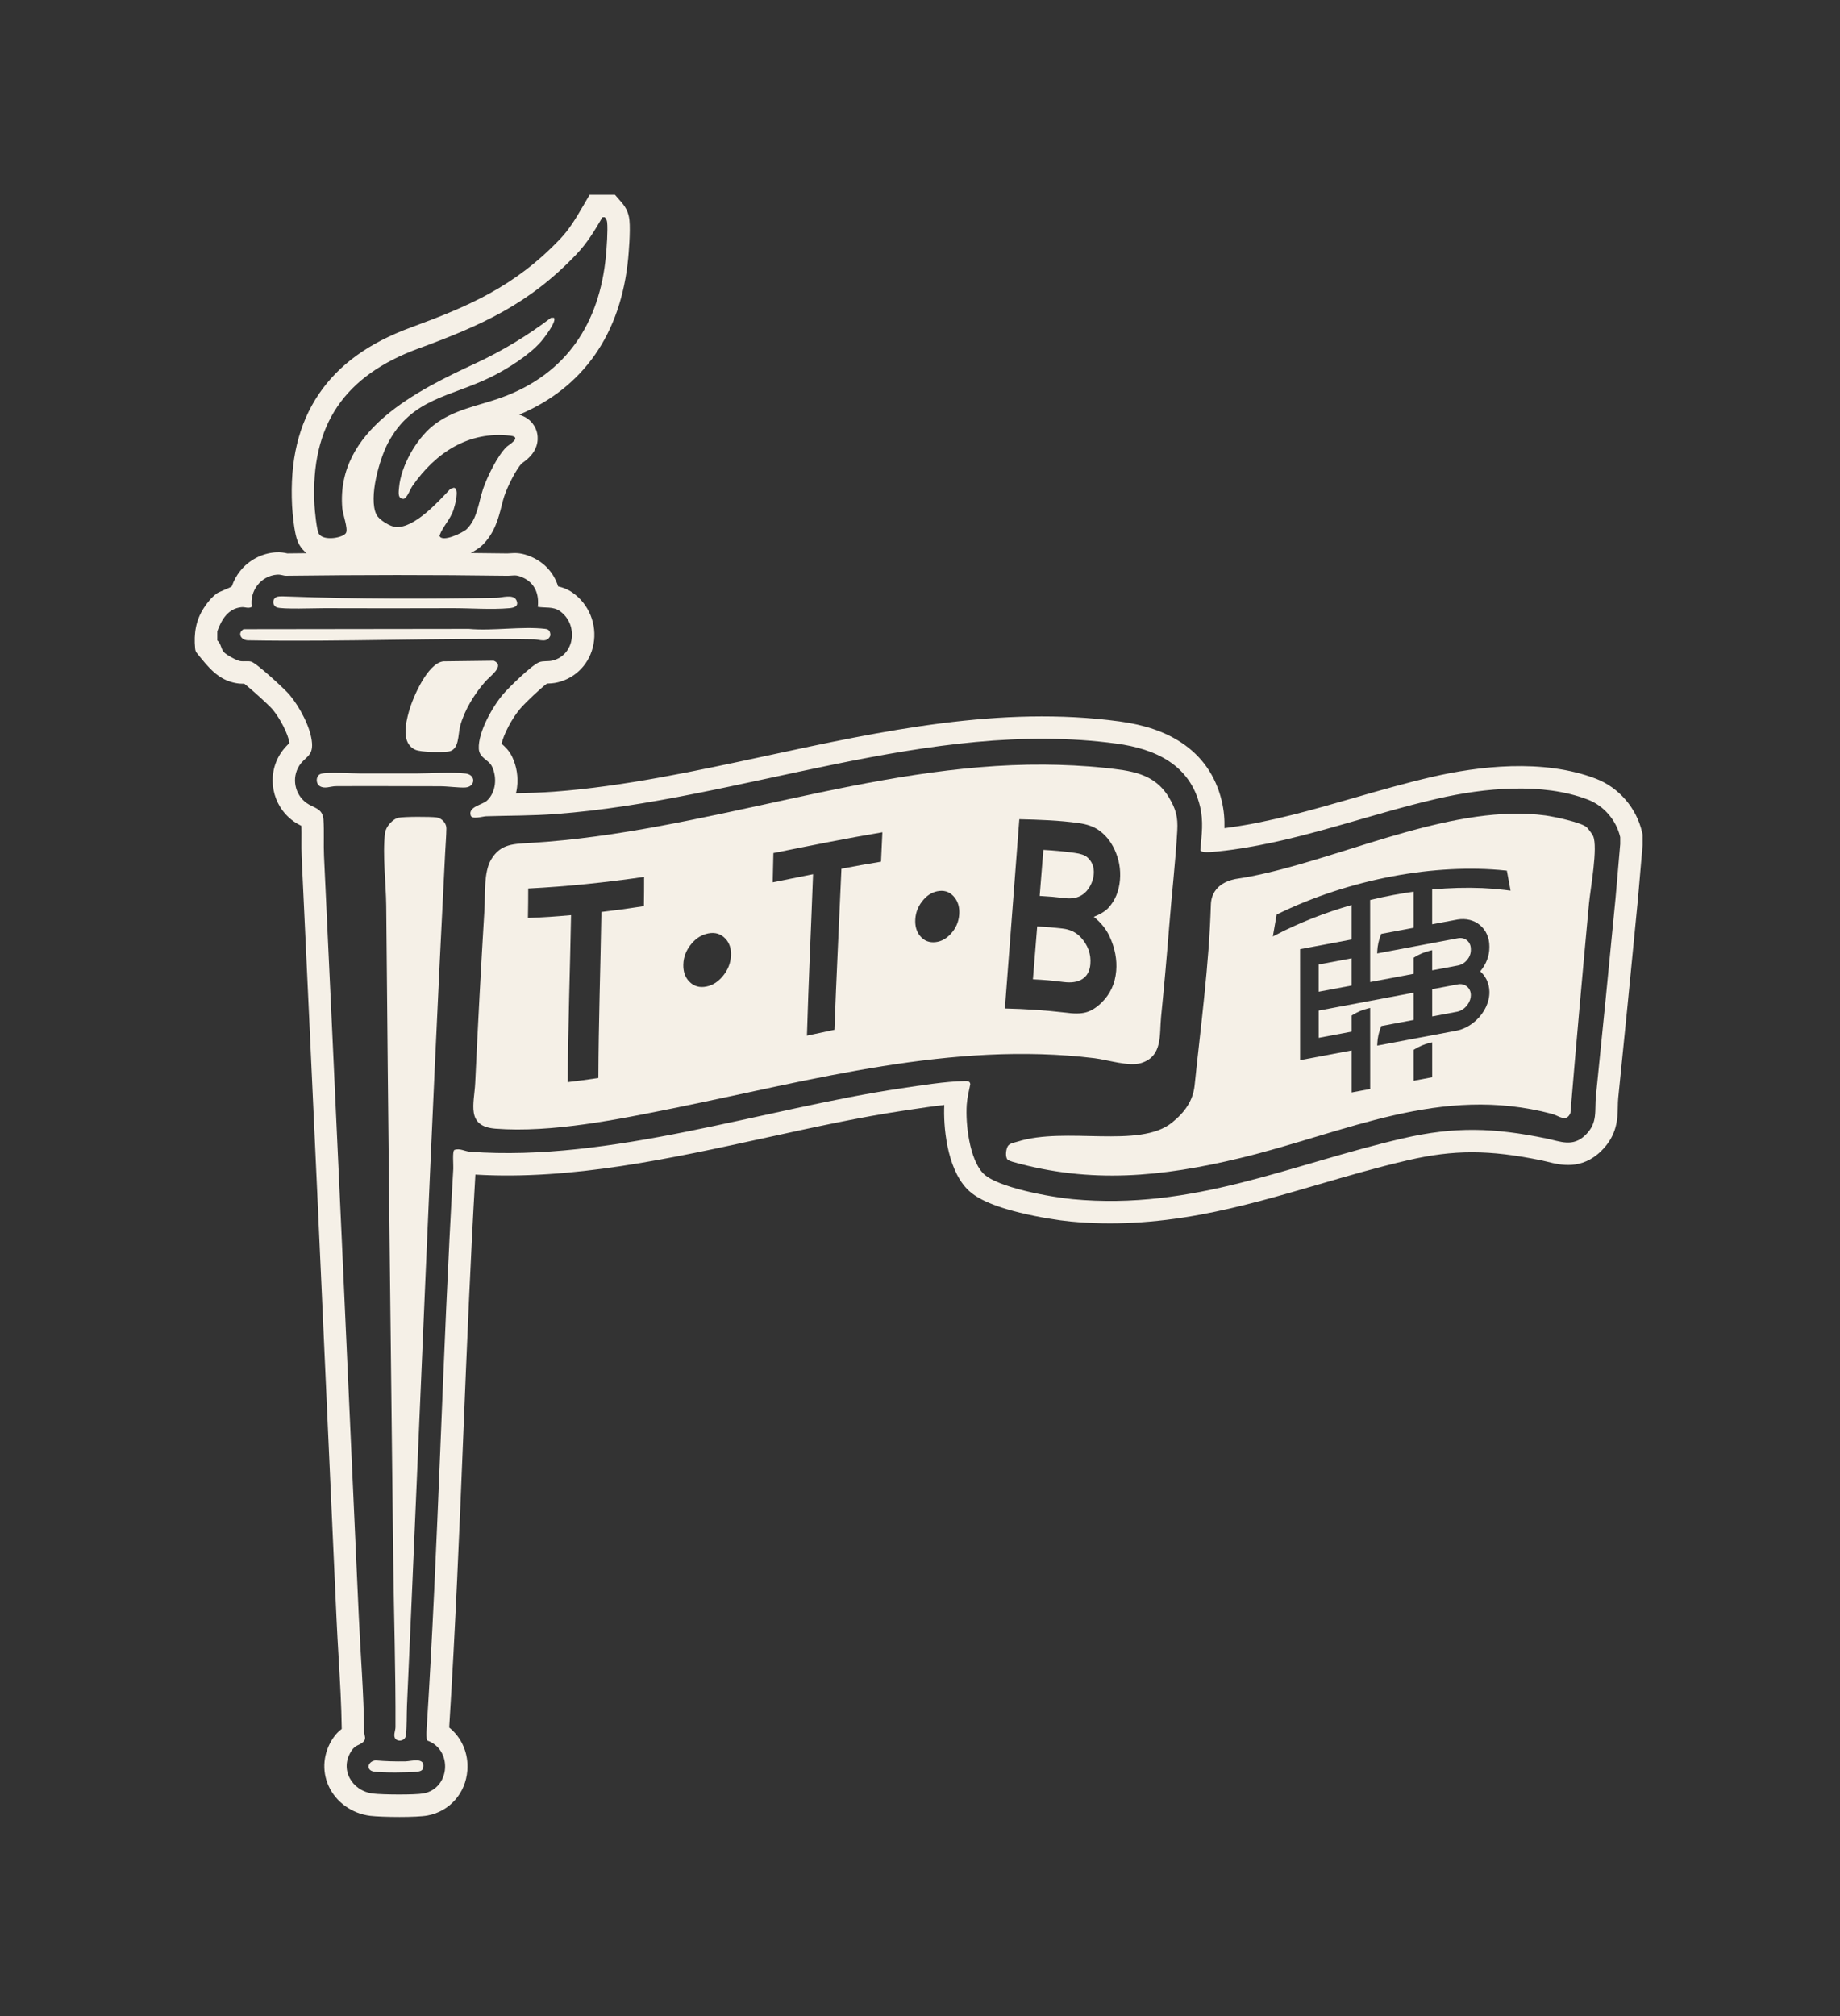
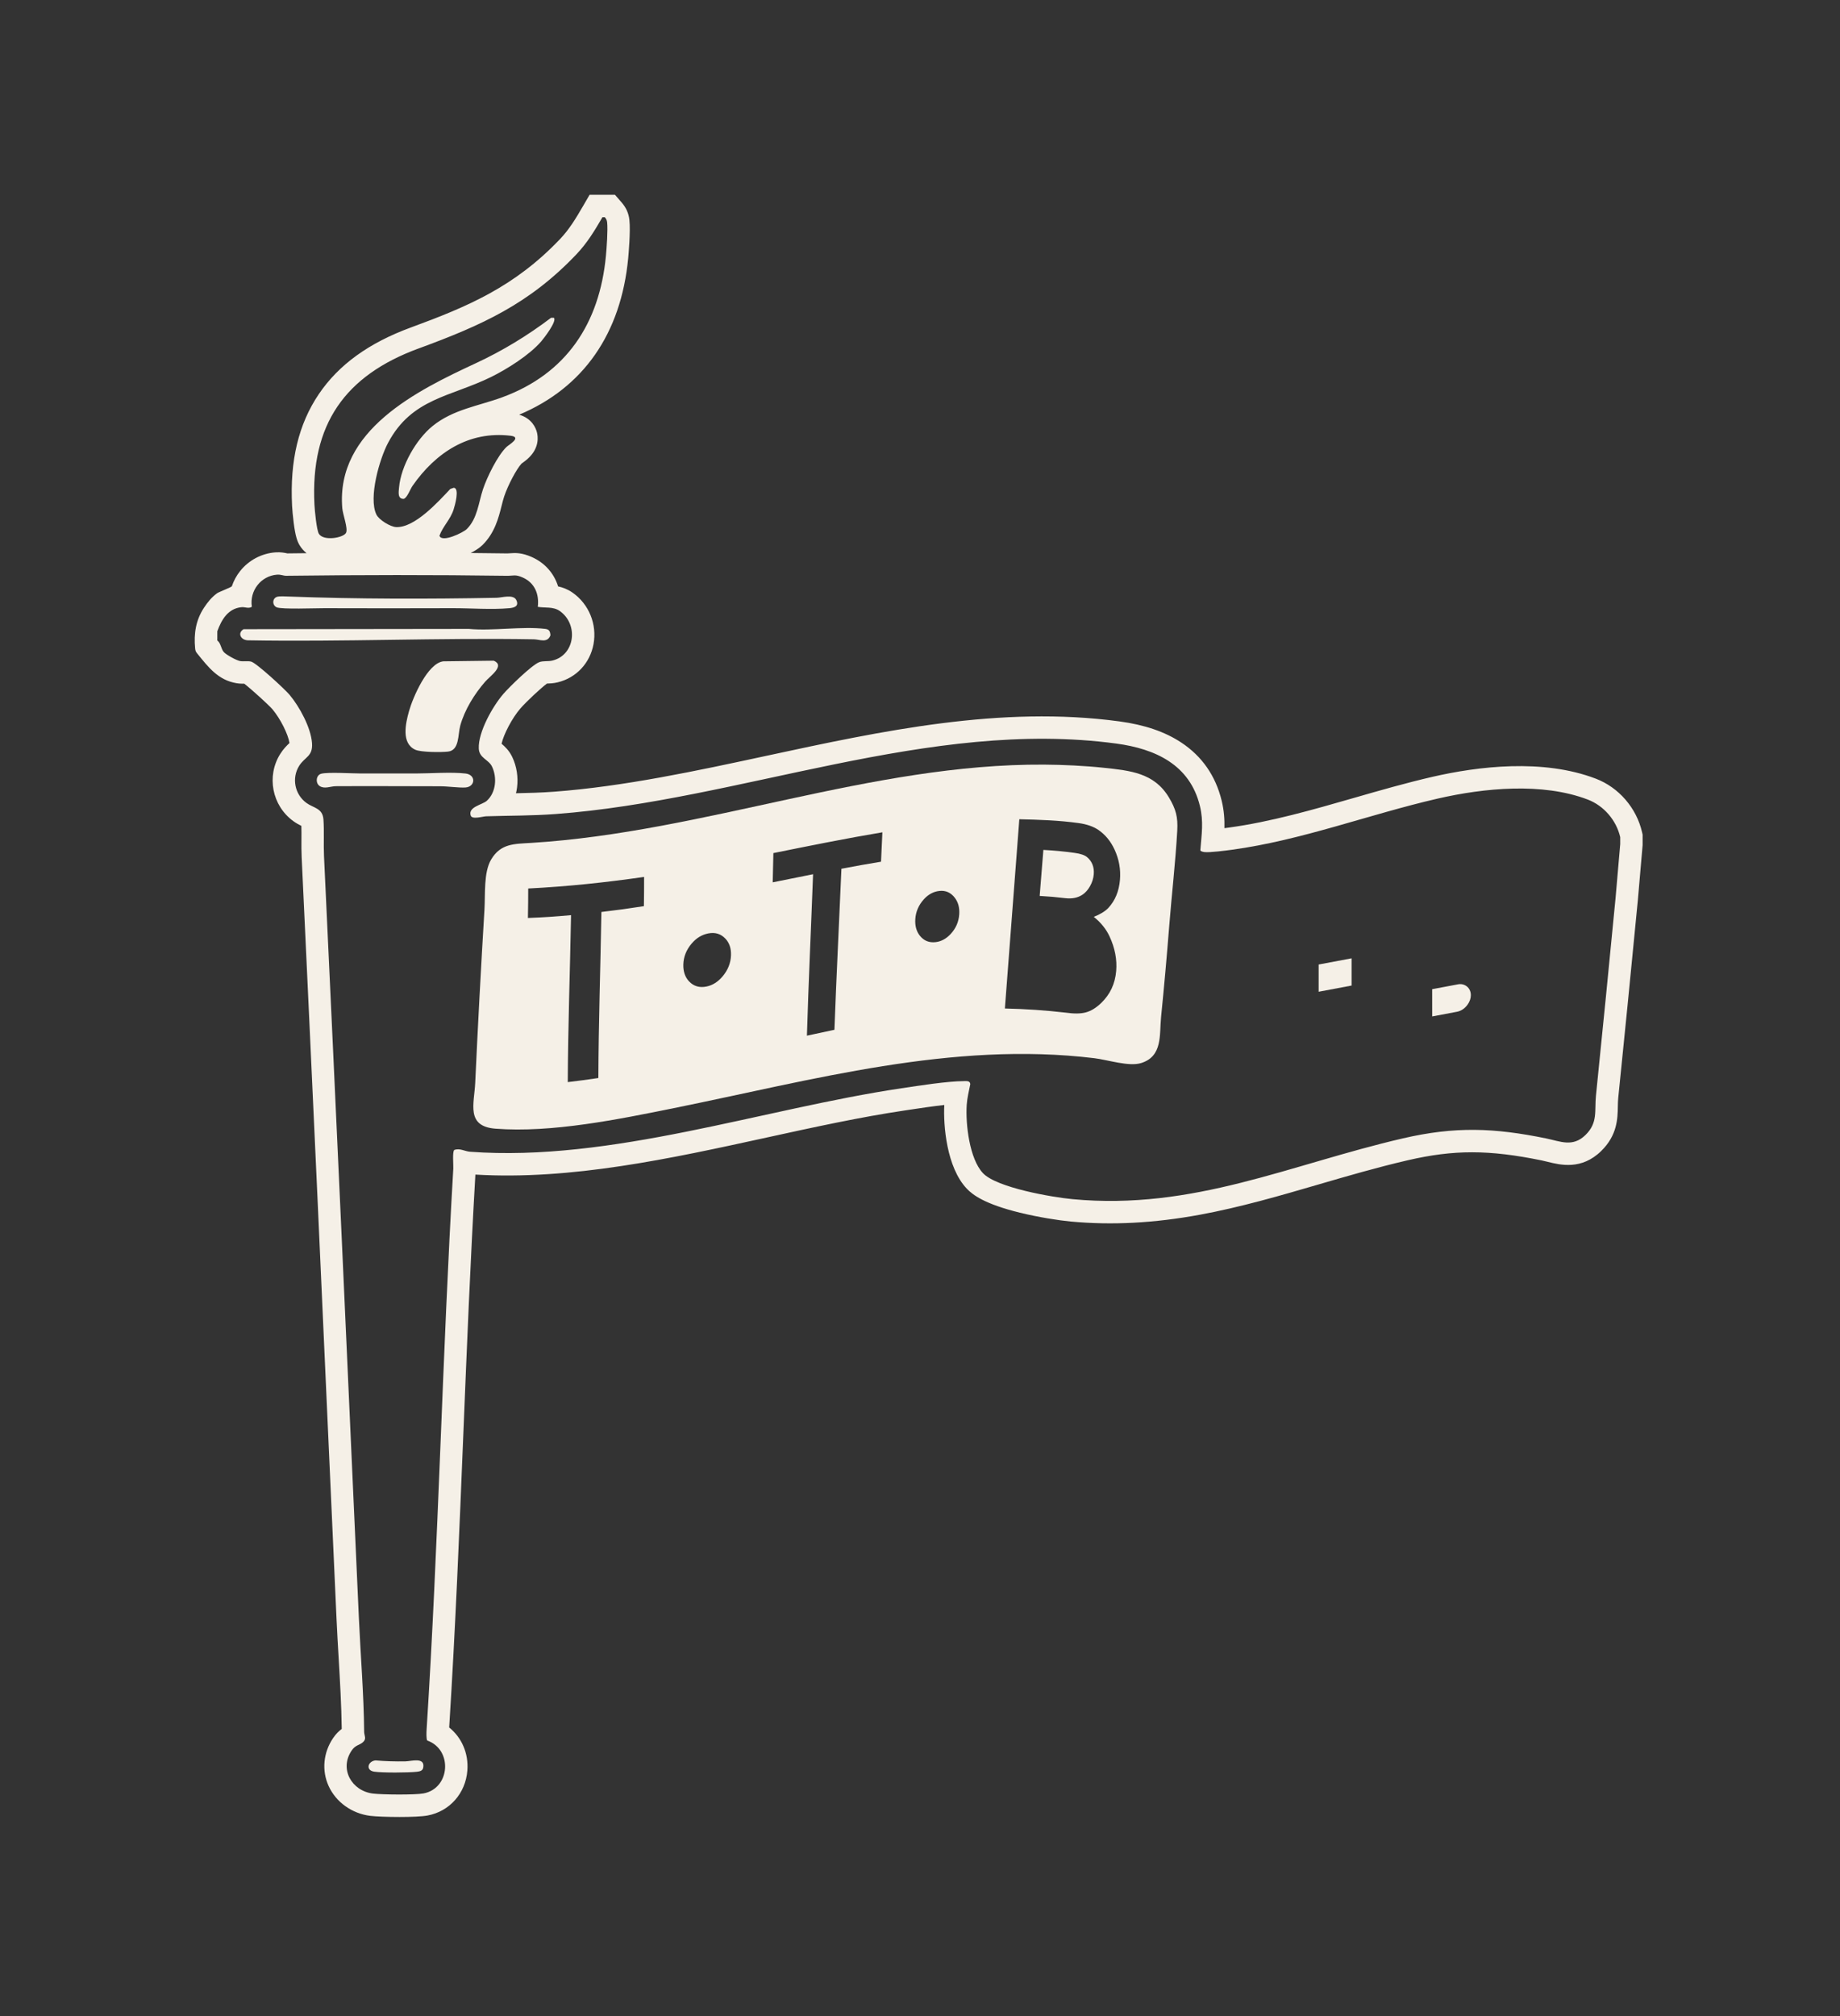
<svg xmlns="http://www.w3.org/2000/svg" width="252" height="276" viewBox="0 0 252 276" fill="none">
  <rect x="0" y="0" width="252" height="276" fill="#333333" stroke="none" />
-   <path d="M59.787 111.907C58.949 111.794 55.369 111.792 54.59 111.951C53.76 112.12 52.831 113.197 52.729 114.049C52.371 117.024 52.871 120.978 52.897 124.037C53.158 153.895 53.504 183.61 53.856 213.478C53.945 221.11 54.2 228.834 54.165 236.462C54.163 236.94 53.788 237.668 54.197 238.08C54.619 238.503 55.509 238.283 55.593 237.573C55.73 236.433 55.685 234.691 55.741 233.446C57.495 194.542 58.97 155.632 60.968 116.744C61.022 115.699 61.124 114.403 61.136 113.41C61.146 112.696 60.512 112.007 59.788 111.909L59.787 111.907Z" fill="#F5F0E7" />
  <path d="M63.743 105.894C61.803 105.669 58.973 105.889 56.922 105.89C54.485 105.89 51.925 105.881 49.49 105.89C48.286 105.895 44.867 105.674 43.974 105.93C43.265 106.134 43.179 107.23 43.798 107.622C44.467 108.044 45.278 107.636 45.993 107.631C50.721 107.602 55.53 107.639 60.258 107.64C61.321 107.64 62.845 107.863 63.738 107.807C65.102 107.721 65.239 106.065 63.745 105.892L63.743 105.894Z" fill="#F5F0E7" />
  <path d="M148.256 122.479C148.66 122.21 149.004 121.821 149.293 121.305C149.581 120.791 149.749 120.257 149.796 119.7C149.878 118.725 149.577 117.933 148.886 117.343C148.561 117.071 147.99 116.869 147.17 116.76C145.472 116.534 144.618 116.454 142.897 116.351C142.697 118.855 142.595 120.12 142.39 122.653C143.789 122.735 144.484 122.794 145.869 122.957C146.817 123.068 147.612 122.916 148.256 122.479Z" fill="#F5F0E7" />
  <path d="M73.093 87.521C73.935 87.535 74.967 88.088 75.387 86.969C75.342 86.436 75.23 86.16 74.679 86.094C71.461 85.716 67.51 86.401 64.209 86.097L33.361 86.136C32.458 86.681 33.002 87.643 33.958 87.66C46.973 87.891 60.037 87.3 73.093 87.521Z" fill="#F5F0E7" />
  <path d="M67.627 90.448L60.728 90.535C58.561 90.764 56.527 95.519 56.01 97.379C55.55 99.035 54.933 101.743 56.867 102.635C57.647 102.995 60.436 103.001 61.368 102.893C62.941 102.711 62.696 100.568 63.036 99.336C63.637 97.163 64.979 95.006 66.446 93.323C67.15 92.515 69.217 91.144 67.627 90.448Z" fill="#F5F0E7" />
  <path d="M37.88 83.137C38.537 83.443 43.279 83.256 44.421 83.261C50.242 83.286 56.178 83.276 62.005 83.261C64.487 83.254 67.266 83.484 69.766 83.261C70.465 83.199 71.11 82.971 70.71 82.144C70.306 81.311 68.72 81.823 68.024 81.836C58.604 82.016 48.942 82.017 39.512 81.665C39.108 81.65 38.287 81.599 37.952 81.701C37.285 81.903 37.252 82.846 37.88 83.137Z" fill="#F5F0E7" />
  <path d="M55.511 241.133C54.145 241.155 52.784 241.117 51.426 241C50.365 241.111 50.049 242.357 51.237 242.539C52.334 242.708 55.946 242.685 57.09 242.553C57.478 242.508 57.88 242.436 57.962 241.994C58.238 240.498 56.324 241.12 55.511 241.133Z" fill="#F5F0E7" />
  <path d="M149.89 144.869C151.732 145.094 154.615 146.054 156.292 145.531C159.257 144.606 158.774 141.653 159.017 139.231C159.43 135.121 159.797 130.997 160.124 126.877C160.468 122.516 160.984 118.091 161.232 113.734C161.34 111.858 161.043 110.759 160.094 109.175C158.075 105.805 154.807 105.498 151.172 105.109C148.608 104.834 145.567 104.692 142.986 104.676C119.297 104.532 96.538 113.92 72.761 115.392C70.419 115.538 68.583 115.458 67.269 117.661C66.22 119.42 66.475 122.461 66.351 124.502C65.876 132.362 65.45 140.345 65.083 148.253C64.952 151.081 63.773 154.197 67.851 154.516C75.555 155.117 84.751 153.227 92.293 151.703C111.247 147.873 130.386 142.498 149.89 144.869ZM88.186 124.054C85.871 124.409 84.707 124.572 82.366 124.85C82.239 132.427 81.977 140.001 81.95 147.58C80.286 147.826 79.448 147.94 77.759 148.141C77.791 140.519 78.071 132.903 78.209 125.284C75.858 125.494 74.677 125.575 72.302 125.67C72.332 123.98 72.342 123.162 72.342 121.637C77.672 121.368 82.93 120.814 88.213 120.052C88.215 121.581 88.208 122.39 88.186 124.054ZM100.115 130.757C100.082 131.83 99.695 132.801 98.964 133.667C98.332 134.416 97.602 134.882 96.769 135.054C95.797 135.255 94.994 135.016 94.362 134.341C93.822 133.763 93.561 132.993 93.586 132.038C93.614 130.979 94.004 130.017 94.743 129.152C95.374 128.412 96.133 127.955 97.016 127.783C97.946 127.602 98.73 127.842 99.357 128.51C99.892 129.078 100.143 129.828 100.114 130.758L100.115 130.757ZM120.662 117.967C118.507 118.324 117.423 118.521 115.239 118.932C114.925 126.281 114.549 133.627 114.281 140.979C112.782 141.29 112.028 141.452 110.513 141.783C110.734 134.414 111.081 127.05 111.355 119.682C109.157 120.117 108.052 120.342 105.827 120.791C105.873 119.142 105.892 118.336 105.92 116.788C110.887 115.787 115.852 114.78 120.849 113.941C120.782 115.514 120.743 116.323 120.662 117.967ZM131.372 125.171C131.301 126.206 130.909 127.097 130.208 127.854C129.602 128.509 128.919 128.885 128.152 128.976C127.259 129.083 126.535 128.794 125.983 128.102C125.512 127.511 125.3 126.757 125.356 125.839C125.418 124.822 125.809 123.914 126.517 123.125C127.123 122.451 127.835 122.06 128.651 121.97C129.51 121.873 130.217 122.188 130.766 122.905C131.233 123.516 131.434 124.274 131.372 125.171ZM139.6 112.154C142.311 112.217 144.996 112.304 147.687 112.675C148.835 112.827 149.742 113.153 150.409 113.603C151.358 114.244 152.108 115.15 152.639 116.293C153.259 117.627 153.509 119.024 153.386 120.453C153.252 122.022 152.722 123.292 151.792 124.3C151.352 124.764 150.69 125.163 149.805 125.518C150.798 126.318 151.515 127.224 151.961 128.199C152.701 129.787 153.001 131.376 152.868 132.931C152.717 134.689 152.038 136.127 150.826 137.299C150.131 137.973 149.426 138.404 148.71 138.596C147.993 138.789 147.082 138.79 145.975 138.633C143.158 138.308 140.459 138.127 137.625 138.062C138.27 129.424 138.959 120.791 139.603 112.154H139.6Z" fill="#F5F0E7" />
-   <path d="M148.244 134.027C148.89 133.607 149.252 132.938 149.332 132.001C149.449 130.634 149.009 129.388 148.006 128.31C147.379 127.643 146.552 127.237 145.519 127.119C144.138 126.961 143.444 126.903 142.05 126.828C141.854 129.241 141.66 131.654 141.467 134.068C143.15 134.155 143.988 134.227 145.657 134.437C146.737 134.572 147.598 134.446 148.244 134.027Z" fill="#F5F0E7" />
  <path d="M224.889 113.923C224.131 110.61 221.705 107.804 218.557 106.6C211.281 103.818 202.392 104.924 196.215 106.341C192.588 107.174 188.945 108.222 185.422 109.237C179.821 110.849 174.029 112.516 168.326 113.292C168.101 113.323 167.891 113.35 167.694 113.376C167.723 112.214 167.649 110.98 167.311 109.595C166.482 106.204 164.624 103.533 161.788 101.657C159.547 100.175 156.775 99.227 153.313 98.759C137.056 96.561 120.768 100.068 105.016 103.46C95.396 105.532 85.448 107.673 75.87 108.385C74.089 108.516 72.405 108.563 70.666 108.596C70.729 108.339 70.778 108.076 70.813 107.809C70.997 106.386 70.762 104.901 70.152 103.624C69.737 102.754 69.137 102.189 68.694 101.818C68.968 100.54 70.151 98.275 71.275 96.985C72.06 96.085 74.057 94.203 74.909 93.581C75.264 93.571 75.798 93.555 76.399 93.407C78.928 92.787 80.799 90.789 81.284 88.192C81.791 85.472 80.663 82.7 78.41 81.129C77.74 80.661 77.061 80.413 76.436 80.278C75.878 78.49 74.622 77.05 72.824 76.254C71.486 75.661 70.602 75.677 69.811 75.745C69.659 75.757 69.577 75.763 69.478 75.763C67.832 75.74 66.161 75.721 64.468 75.706C65.01 75.427 65.642 75.048 66.082 74.613C67.765 72.946 68.279 70.903 68.693 69.261C68.813 68.784 68.926 68.332 69.055 67.951C69.573 66.403 70.736 64.216 71.423 63.473C71.434 63.465 71.447 63.456 71.46 63.447C71.704 63.27 72.071 63.004 72.412 62.677C73.88 61.269 73.686 59.764 73.536 59.183C73.382 58.589 72.849 57.281 71.104 56.772C79.9 53.071 85.054 45.684 86.037 35.326C86.071 34.959 86.372 31.686 86.2 30.106C86.102 29.208 85.756 28.428 85.141 27.722L84.225 26.668H80.748L79.861 28.192C78.835 29.957 77.952 31.409 76.731 32.696C70.485 39.272 64.044 41.978 56.274 44.831C50.513 46.946 46.389 49.929 43.665 53.952C40.885 58.06 39.687 63.062 40.002 69.245C40.027 69.74 40.111 70.695 40.222 71.563C40.455 73.389 40.706 74.098 41.036 74.649C41.287 75.069 41.61 75.43 41.988 75.73C41.113 75.739 40.235 75.748 39.353 75.76C39.029 75.687 38.451 75.563 37.711 75.619C35.826 75.761 34.068 76.693 32.889 78.174C32.389 78.8 32.008 79.507 31.754 80.256C31.709 80.389 29.976 81.035 29.722 81.221C28.987 81.758 28.43 82.449 27.933 83.204C26.821 84.892 26.529 86.748 26.722 88.743C26.735 88.869 26.749 88.996 26.794 89.114C26.852 89.27 26.959 89.401 27.064 89.53C28.545 91.352 29.878 93.106 32.382 93.527C32.792 93.596 33.166 93.604 33.455 93.6C34.522 94.424 36.833 96.543 37.313 97.098C38.411 98.413 39.451 100.489 39.648 101.719C39.304 102.041 38.824 102.511 38.385 103.207C36.469 106.248 37.252 110.29 40.168 112.409C40.566 112.699 40.953 112.905 41.274 113.063C41.294 113.644 41.289 114.264 41.286 114.91C41.281 115.699 41.275 116.516 41.314 117.327C42.729 147.288 44.2 179.424 46.085 221.526C46.168 223.36 46.276 225.211 46.381 227.003C46.568 230.189 46.76 233.479 46.803 236.69C46.425 236.973 46.012 237.368 45.631 237.927C44.276 239.919 44.042 242.375 45.005 244.499C46.011 246.715 48.198 248.282 50.715 248.59C51.457 248.68 53.086 248.745 54.714 248.745C56.245 248.745 57.775 248.688 58.564 248.542C61.576 247.979 63.765 245.508 64.007 242.391C64.192 240.036 63.234 237.87 61.519 236.493C62.369 223.048 62.924 209.394 63.462 196.184C63.934 184.587 64.422 172.603 65.107 160.802C78.252 161.581 91.838 158.61 104.988 155.733C111.569 154.293 117.786 152.934 123.923 152.021L124.617 151.917C125.96 151.715 127.725 151.45 129.327 151.272C129.182 154.079 129.639 159.794 132.394 162.715C133.194 163.561 134.818 164.825 139.683 166.018C142.228 166.641 144.998 167.073 146.614 167.225C152.273 167.756 158.077 167.451 164.356 166.292C169.885 165.273 175.299 163.694 180.537 162.166C184.506 161.008 188.61 159.811 192.806 158.84C199.125 157.377 203.925 157.383 211.149 158.863C211.406 158.916 211.676 158.982 211.963 159.054C213.698 159.485 216.602 160.206 219.291 157.577C221.499 155.417 221.542 153.154 221.574 151.501C221.582 151.087 221.588 150.696 221.627 150.318C222.461 142.171 223.341 133.307 224.316 123.219L224.967 115.695V114.267L224.89 113.929L224.889 113.923ZM57.328 47.709C65.959 44.539 72.47 41.632 78.953 34.806C80.427 33.254 81.445 31.566 82.51 29.733H82.828C83.018 29.951 83.12 30.139 83.152 30.437C83.264 31.469 83.089 33.928 82.984 35.035C82.108 44.265 77.582 51.166 68.769 54.395C65.5 55.593 62.053 56.044 59.24 58.328C56.977 60.164 54.915 63.804 54.653 66.726C54.595 67.373 54.427 68.299 55.282 68.298C55.743 68.195 56.175 66.978 56.498 66.513C59.651 61.986 64.186 58.965 69.926 59.653C71.543 59.846 69.662 60.907 69.379 61.179C68.133 62.378 66.706 65.31 66.148 66.975C65.537 68.8 65.4 70.972 63.925 72.434C63.443 72.911 60.503 74.344 60.186 73.338C60.653 72.051 61.677 71.136 62.122 69.76C62.302 69.204 62.968 66.837 62.154 66.774L61.675 66.936C60.033 68.67 56.811 72.276 54.25 72.158C53.461 72.121 51.898 71.174 51.544 70.43C50.447 68.125 51.977 62.833 53.148 60.627C56.402 54.502 61.712 54.342 67.255 51.611C69.477 50.516 72.499 48.611 74.113 46.749C74.481 46.325 76.314 43.961 75.86 43.508H75.467C72.269 45.931 68.838 48.018 65.196 49.711C57.138 53.456 45.998 58.89 46.876 69.552C46.948 70.434 47.674 72.304 47.402 72.923C47.092 73.63 44.295 74.121 43.67 73.073C43.356 72.547 43.104 69.852 43.065 69.085C42.504 58.105 47.244 51.409 57.331 47.705L57.328 47.709ZM221.9 115.556L221.264 122.917C220.393 131.932 219.501 140.973 218.576 149.999C218.363 152.08 218.875 153.686 217.146 155.378C215.391 157.095 213.694 156.248 211.764 155.853C204.62 154.39 199.286 154.187 192.113 155.848C176.636 159.431 163.432 165.719 146.9 164.167C144.088 163.902 136.503 162.597 134.623 160.605C132.774 158.644 132.225 153.89 132.398 151.256C132.461 150.299 132.705 149.354 132.887 148.417C132.843 147.938 132.4 148.003 132.005 148.005C129.677 148.021 125.871 148.626 123.471 148.983C104.397 151.821 83.69 159.093 64.374 157.674C63.662 157.622 62.959 157.146 62.223 157.429C61.934 157.631 62.111 159.492 62.082 159.979C60.578 185.609 60.057 211.2 58.428 236.764C58.406 237.103 58.366 238.037 58.51 238.275C62.03 239.523 61.672 244.834 57.999 245.52C56.82 245.74 52.352 245.694 51.084 245.54C48.169 245.184 46.44 242.177 48.163 239.646C48.698 238.861 49.229 238.939 49.711 238.503C50.247 238.02 49.876 237.635 49.872 237.092C49.824 231.857 49.38 226.624 49.145 221.383C47.591 186.654 46.016 151.943 44.374 117.176C44.299 115.565 44.413 113.794 44.298 112.189C44.183 110.618 42.95 110.636 41.969 109.923C40.369 108.76 39.915 106.522 40.977 104.835C41.759 103.595 42.87 103.57 42.732 101.719C42.575 99.598 41.018 96.745 39.664 95.126C39.025 94.361 35.123 90.761 34.397 90.575C33.933 90.454 33.396 90.584 32.889 90.499C32.378 90.413 30.978 89.64 30.644 89.259C30.257 88.817 30.253 88.036 29.762 87.686V86.42C30.328 84.863 31.21 83.314 33.056 83.127C33.592 83.073 34.012 83.365 34.492 83.071C34.157 80.862 35.739 78.839 37.94 78.673C38.472 78.633 38.812 78.83 39.194 78.825C49.257 78.701 59.415 78.686 69.434 78.827C70.317 78.839 70.554 78.602 71.58 79.056C73.236 79.79 73.861 81.33 73.655 83.077C74.662 83.252 75.757 83.015 76.655 83.641C79.259 85.459 78.766 89.668 75.669 90.427C75.028 90.584 74.395 90.434 73.838 90.656C72.81 91.065 69.793 94.016 68.964 94.968C67.496 96.651 65.472 100.214 65.573 102.481C65.632 103.793 66.919 103.967 67.385 104.944C68.098 106.438 67.937 108.475 66.677 109.625C66.069 110.179 64.068 110.455 64.47 111.655C64.662 112.228 66.112 111.764 66.584 111.749C69.861 111.647 72.819 111.684 76.097 111.441C101.414 109.563 127.261 98.33 152.901 101.797C158.223 102.516 162.952 104.681 164.331 110.322C164.863 112.497 164.565 114.22 164.395 116.401C164.434 116.571 164.827 116.634 164.969 116.65C165.685 116.731 167.911 116.443 168.738 116.329C178.293 115.028 187.571 111.47 196.9 109.329C203.246 107.873 211.236 107.084 217.461 109.463C219.672 110.31 221.374 112.313 221.9 114.607V115.556Z" fill="#F5F0E7" />
  <path d="M200.911 135.052L200.827 134.99C200.502 134.759 200.079 134.67 199.653 134.76L196.145 135.419L196.148 139.15L199.55 138.509C200.113 138.404 200.643 138.042 201.008 137.514H201.01C201.293 137.111 201.442 136.669 201.442 136.239C201.442 135.755 201.253 135.335 200.911 135.052Z" fill="#F5F0E7" />
-   <path d="M188.63 130.175C188.669 129.446 188.831 128.712 189.109 127.995L189.165 127.85L193.602 127.016L193.6 122.073C192.776 122.184 191.89 122.328 190.812 122.53C189.747 122.73 188.707 122.954 187.724 123.195L187.649 123.214L187.652 134.441L193.602 133.32V131.12L193.732 131.039C194.389 130.632 195.084 130.34 195.798 130.166L196.143 130.083L196.145 132.841L199.689 132.174C200.654 131.991 201.441 131.055 201.441 130.083V129.93C201.441 129.441 201.257 129.019 200.921 128.74C200.584 128.462 200.134 128.354 199.653 128.451L188.611 130.529L188.63 130.173V130.175Z" fill="#F5F0E7" />
-   <path d="M217.314 113.253C216.553 112.577 212.787 111.792 211.643 111.638C199.547 110.02 185.172 116.832 173.372 119.536C172.113 119.825 170.805 120.104 169.527 120.285C168.842 120.381 165.924 120.882 165.834 123.877C165.586 132.113 164.458 140.379 163.612 148.575C163.399 150.642 162.306 152.245 160.5 153.693C156.018 157.29 145.948 154.192 139.336 156.293C138.918 156.426 138.283 156.513 138.036 156.894C137.768 157.308 137.643 158.374 137.989 158.745C138.09 158.853 138.53 159.011 138.702 159.06C149.396 162.08 159.131 161.118 169.791 158.554C184.329 155.057 197.237 148.415 212.586 152.498C213.495 152.739 214.504 153.712 215.083 152.369C215.879 142.799 216.733 133.27 217.621 123.713C217.809 121.697 218.881 115.978 218.184 114.44C218.075 114.2 217.506 113.426 217.311 113.254L217.314 113.253ZM193.606 147.956L193.604 143.731L193.735 143.649C194.394 143.241 195.09 142.946 195.801 142.776L196.145 142.692L196.148 147.477L193.606 147.956ZM206.099 121.831C205.034 121.706 204.012 121.625 202.995 121.581C200.811 121.494 198.537 121.551 196.224 121.765L196.143 121.773V126.535L199.624 125.883C200.784 125.696 201.872 125.959 202.7 126.656C203.526 127.351 203.981 128.383 203.981 129.559V129.712C203.981 130.844 203.55 131.992 202.76 132.939L202.724 132.981C203.051 133.262 203.324 133.607 203.538 134.008C203.587 134.097 203.614 134.147 203.635 134.2C203.855 134.689 203.969 135.195 203.984 135.735C204.026 137.12 203.343 138.6 202.159 139.69C201.347 140.436 200.407 140.925 199.438 141.108L188.618 143.144L188.637 142.788C188.676 142.06 188.838 141.326 189.116 140.61L189.172 140.466L193.605 139.631L193.603 135.901L180.599 138.351L180.601 142.082L185.113 141.231L185.111 139.036L185.241 138.953C185.9 138.544 186.594 138.246 187.307 138.073L187.652 137.987L187.656 149.078L185.113 149.557V143.806L178.058 145.136L178.056 129.945L185.11 128.618V123.897C181.448 124.949 177.989 126.311 174.823 127.945L174.323 128.203L174.848 125.202L174.976 125.14C179.764 122.795 185.205 121.007 190.711 119.967C196.071 118.958 201.417 118.679 206.166 119.172L206.373 119.194L206.882 121.931L206.1 121.833L206.099 121.831Z" fill="#F5F0E7" />
  <path d="M180.597 132.042V135.77L185.11 134.921L185.109 131.194L180.597 132.042Z" fill="#F5F0E7" />
</svg>